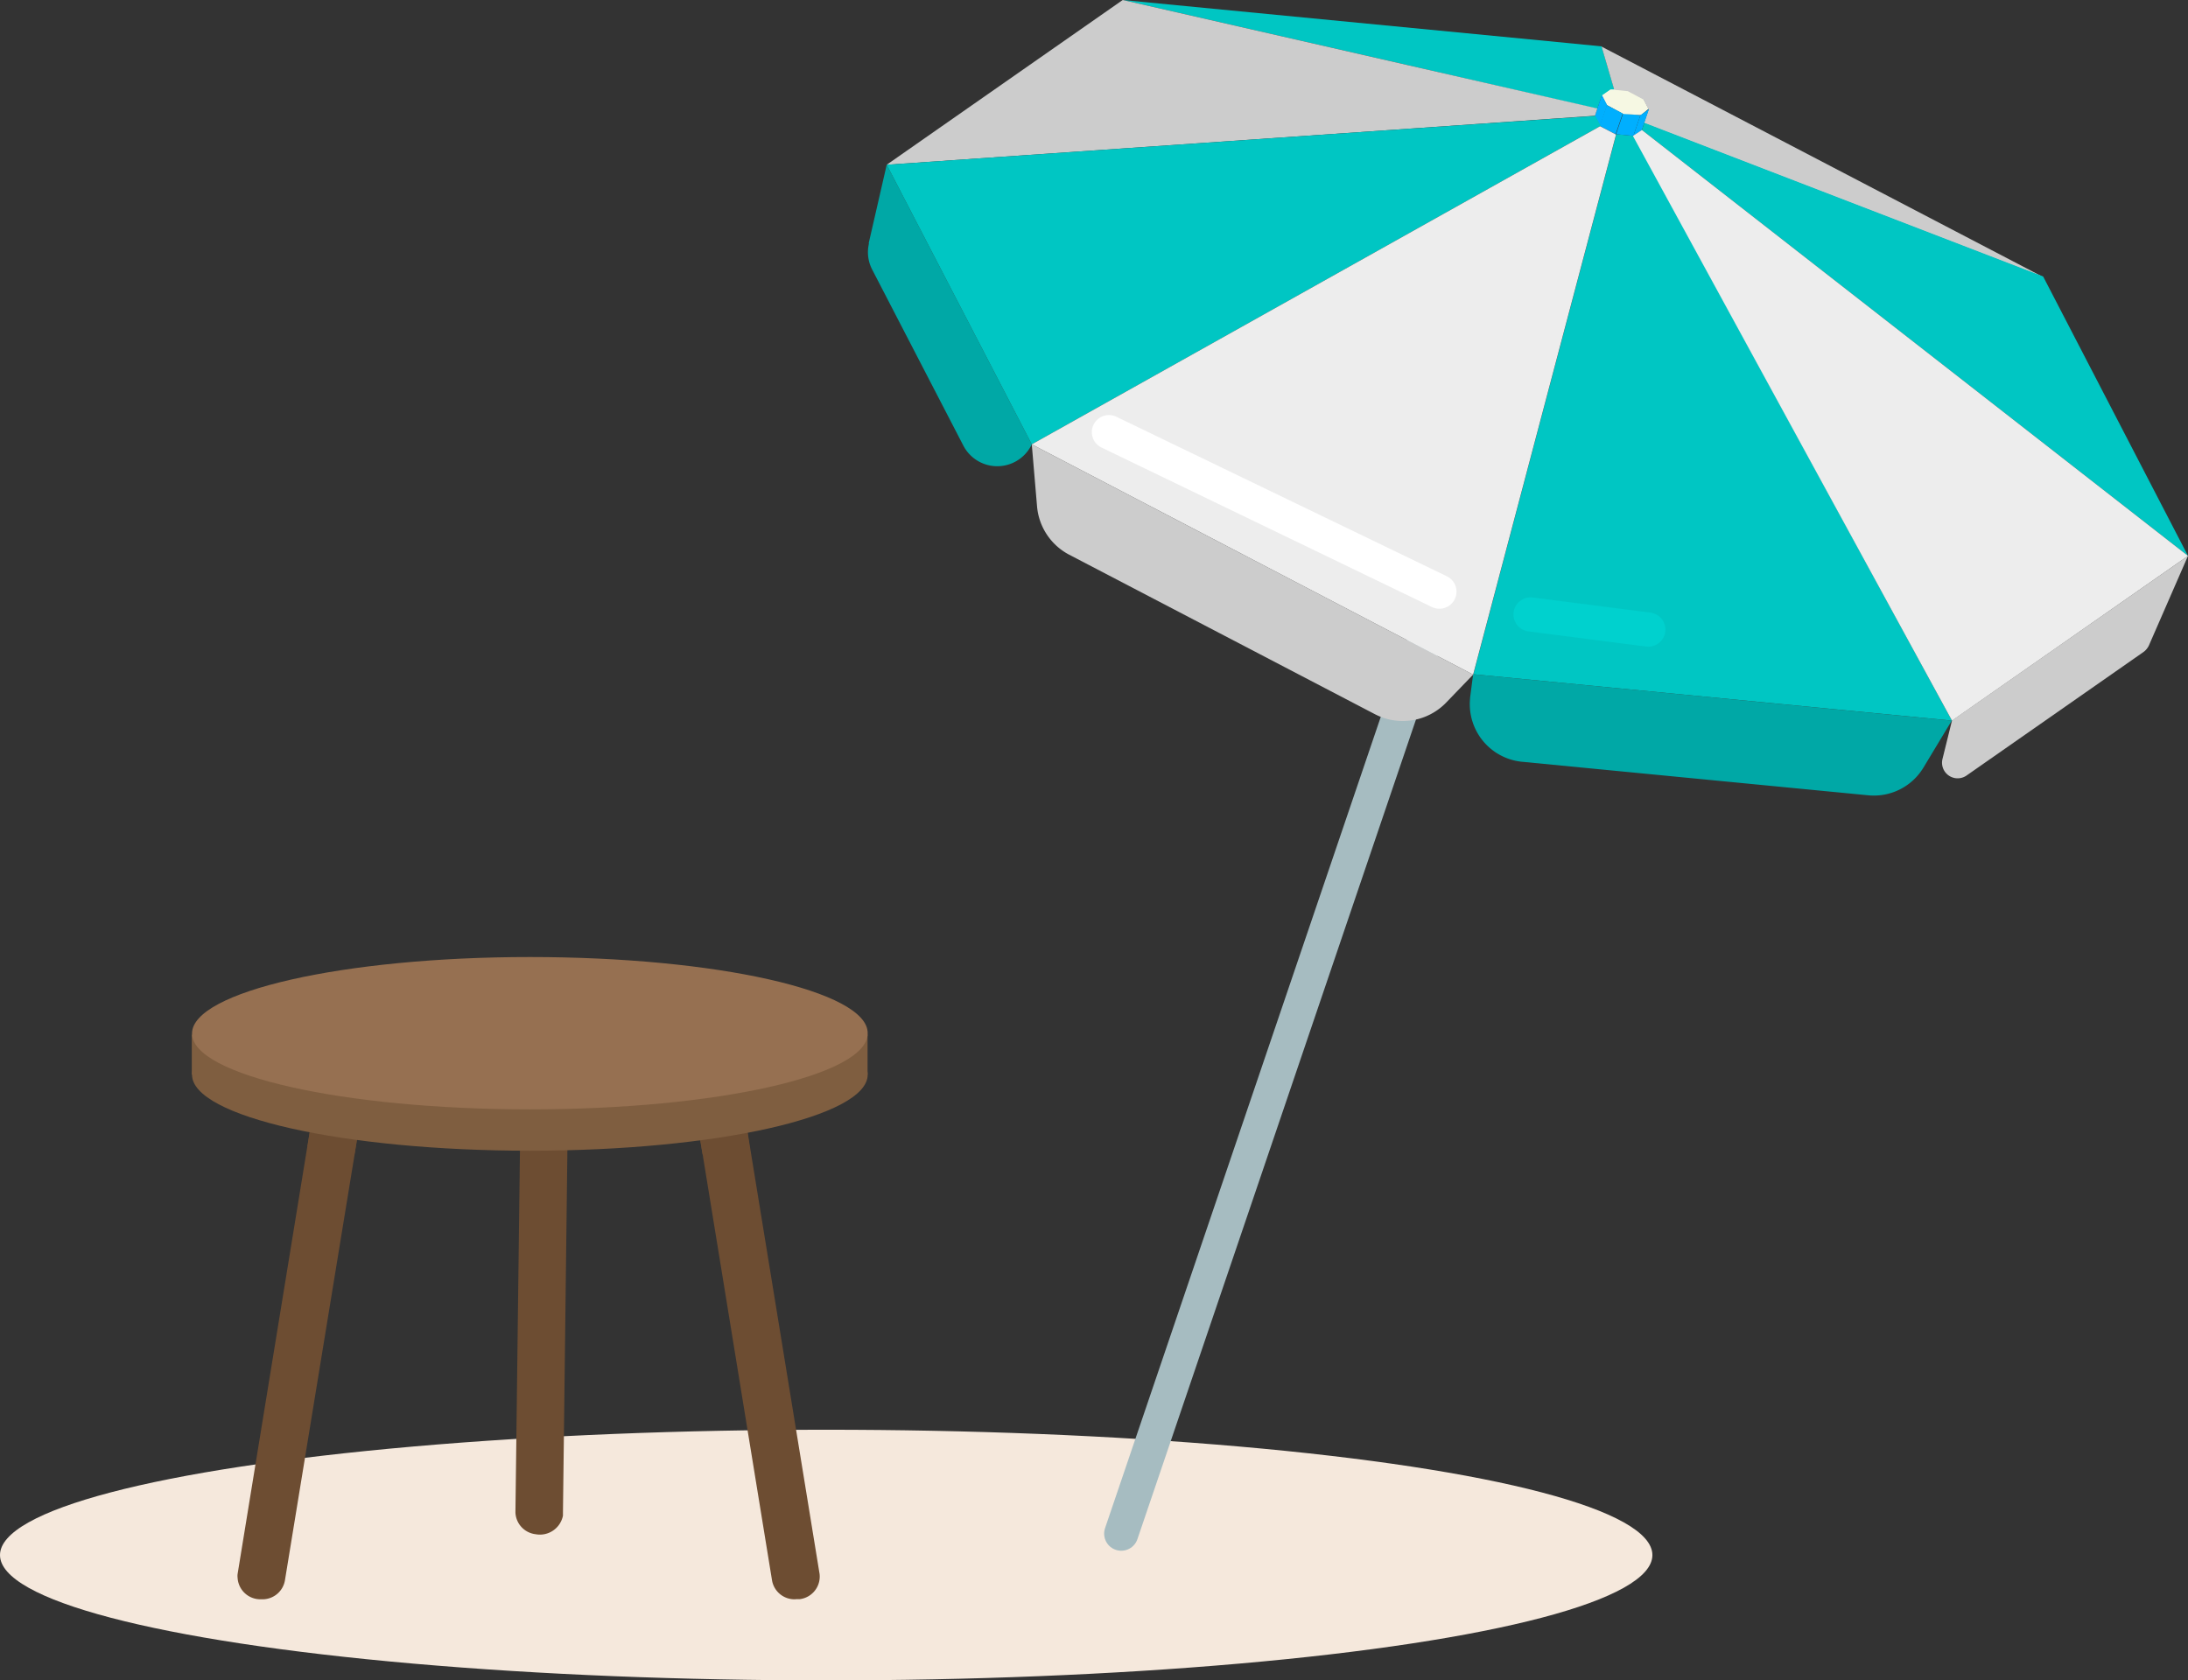
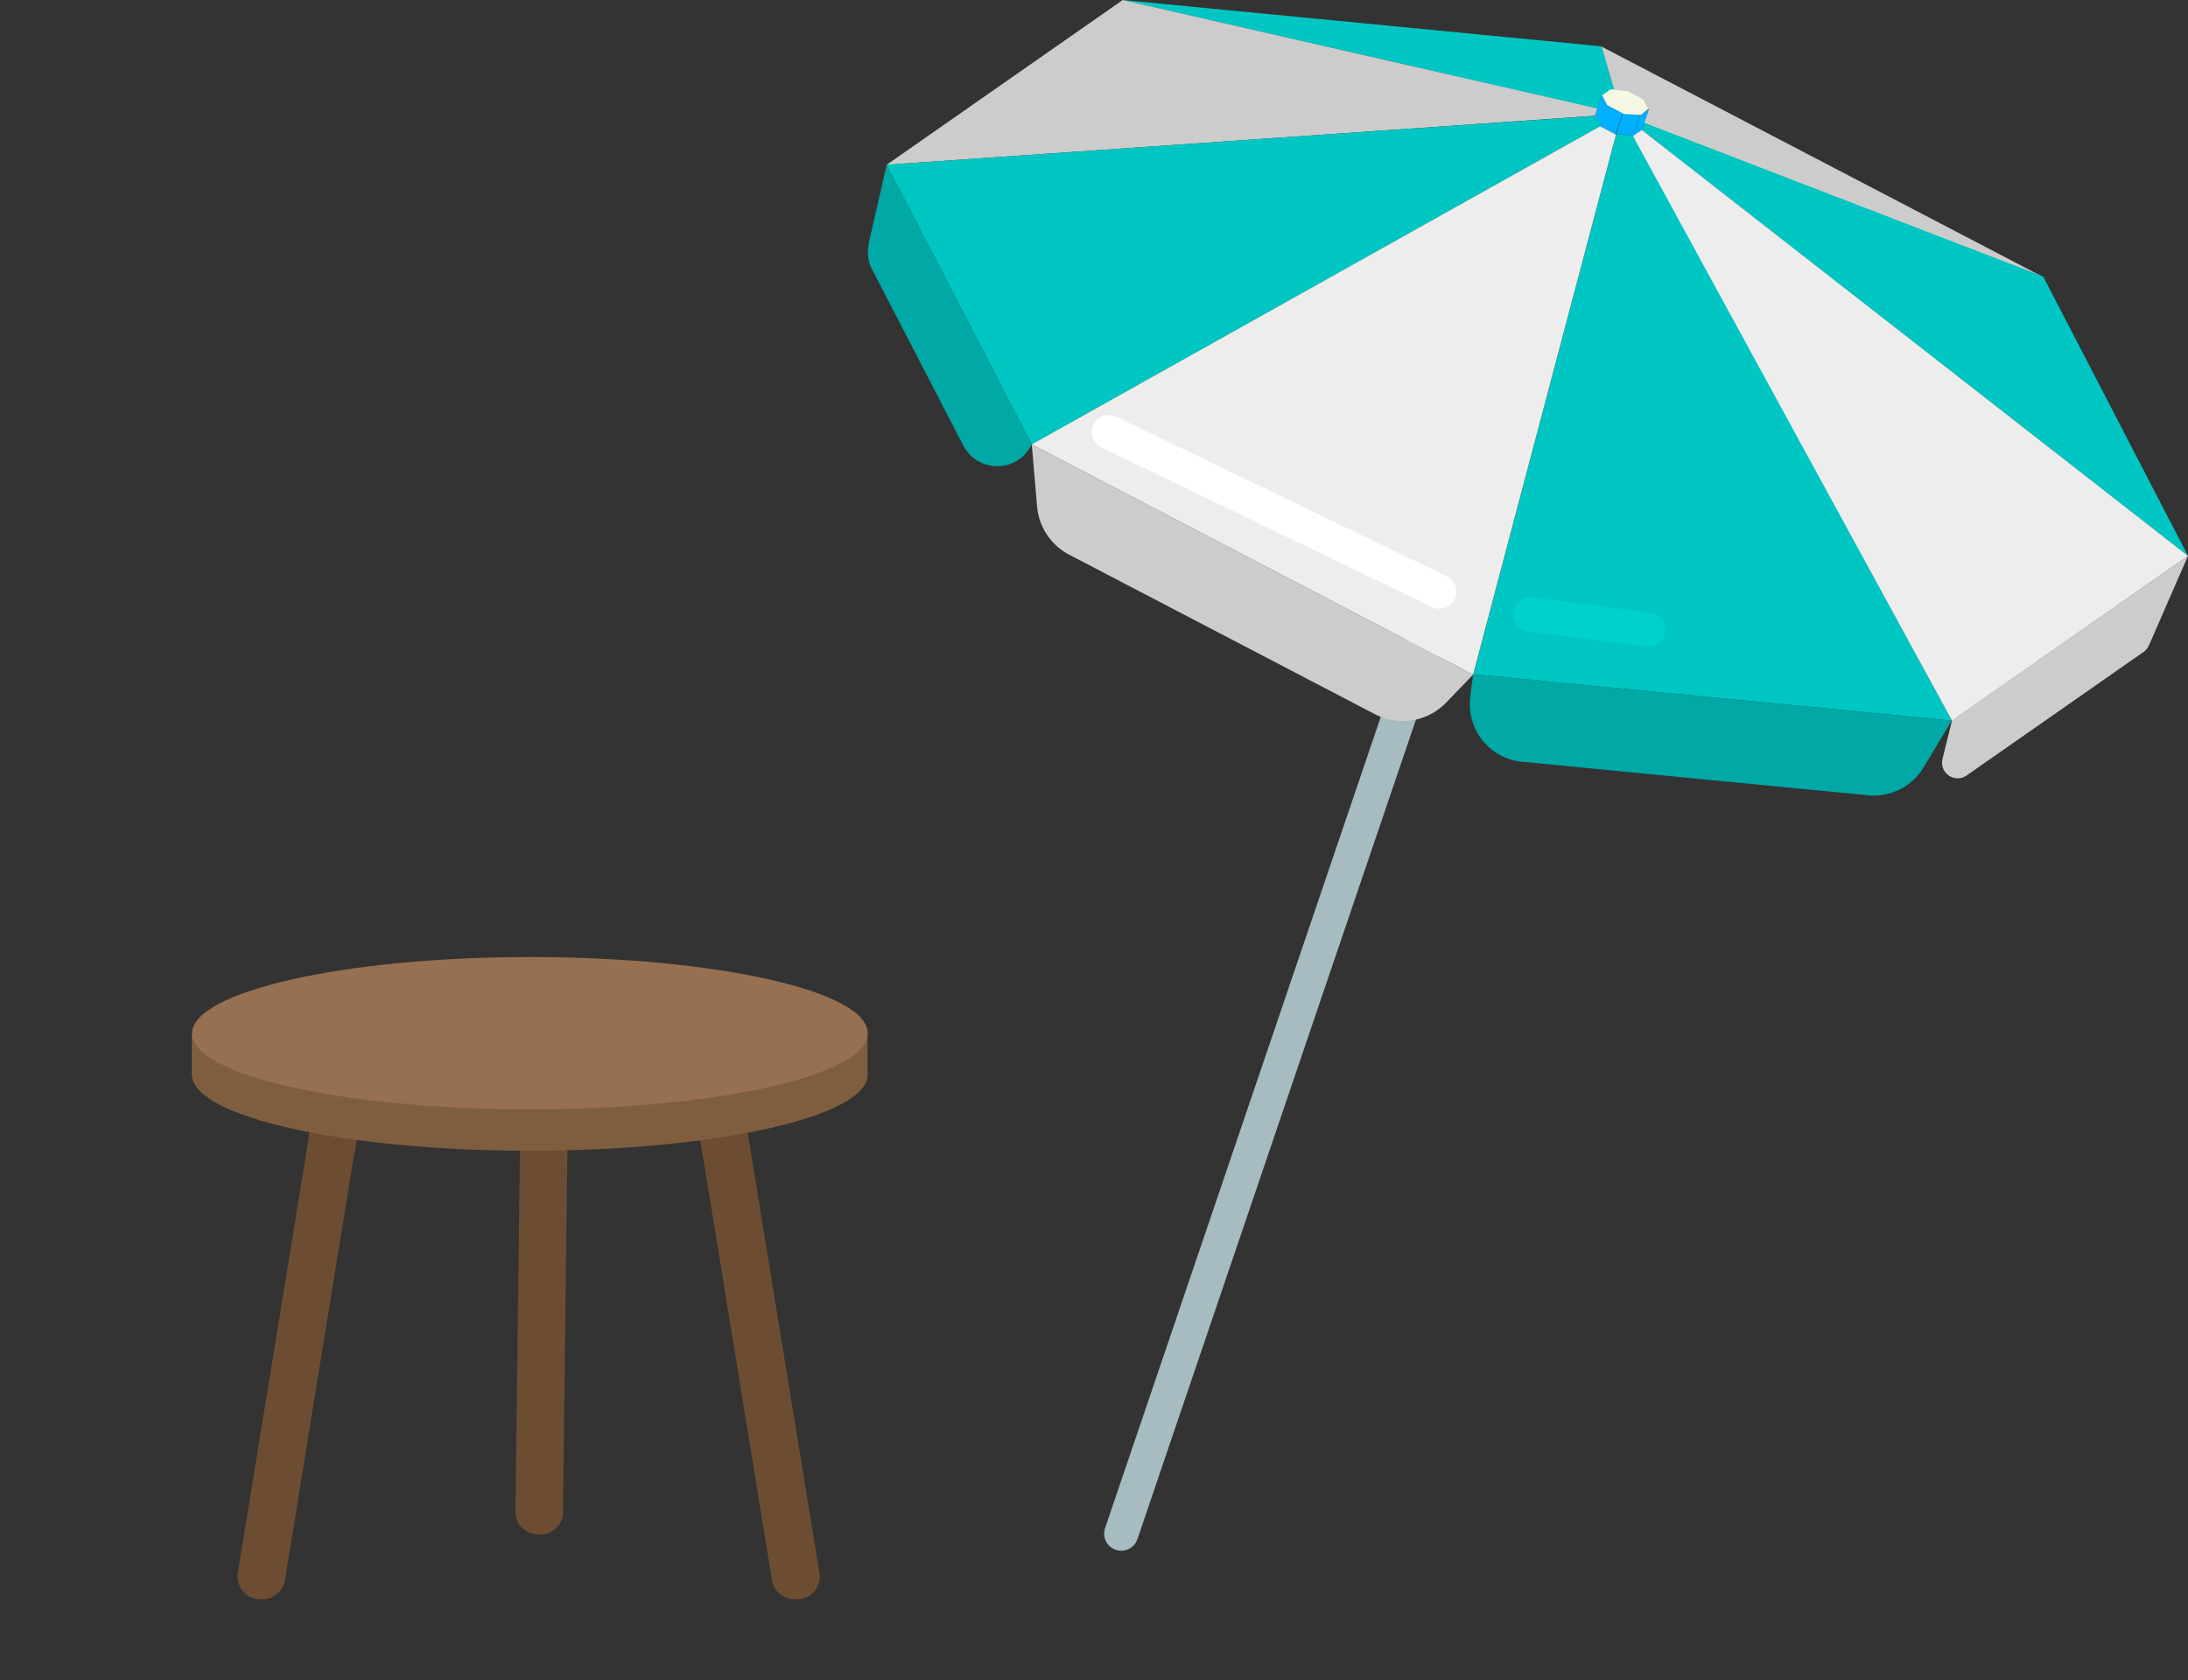
<svg xmlns="http://www.w3.org/2000/svg" viewBox="0 0 192 147.49">
  <rect x="0" y="0" width="192" height="147.49" fill="#333333" stroke="none" />
  <g id="Layer_2" data-name="Layer 2">
    <g id="Layer_1-2" data-name="Layer 1">
-       <ellipse id="Ellipse_212" data-name="Ellipse 212" cx="72.5" cy="136.49" rx="72.5" ry="11" style="fill:#f5e8dc" />
      <rect x="16.83" y="47.75" width="59.31" height="92.63" style="fill:none" />
      <rect x="16.83" y="47.75" width="59.31" height="92.63" style="fill:none" />
-       <path id="Path_16933" data-name="Path 16933" d="M31.47,98.86a1.53,1.53,0,0,1,0,.3l-.21,1.29L25,138.73a2,2,0,0,1-2.07,1.64,2,2,0,0,1-2.08-1.88,1.3,1.3,0,0,1,0-.34L27.1,99.82l.2-1.24a2,2,0,0,1,2.07-1.65,2,2,0,0,1,2.1,1.92" style="fill:#6d4d32" />
+       <path id="Path_16933" data-name="Path 16933" d="M31.47,98.86l-.21,1.29L25,138.73a2,2,0,0,1-2.07,1.64,2,2,0,0,1-2.08-1.88,1.3,1.3,0,0,1,0-.34L27.1,99.82l.2-1.24a2,2,0,0,1,2.07-1.65,2,2,0,0,1,2.1,1.92" style="fill:#6d4d32" />
      <path id="Path_16934" data-name="Path 16934" d="M69.82,140.37a2,2,0,0,1-2.07-1.64l-6.23-38.26-.22-1.32c0-.1,0-.2,0-.3a2,2,0,0,1,2.1-1.92,2,2,0,0,1,2.07,1.64l.21,1.29,6.24,38.29a2,2,0,0,1-1.74,2.21h-.33" style="fill:#6d4d32" />
      <path id="Path_16935" data-name="Path 16935" d="M47,134.66h0a2.06,2.06,0,0,0,2.4-1.63l0-.25.49-40a2,2,0,0,0-1.76-1.92,2,2,0,0,0-2.4,1.63,1,1,0,0,0,0,.25l-.5,40A2,2,0,0,0,47,134.66" style="fill:#6d4d32" />
      <path id="Path_16936" data-name="Path 16936" d="M31.33,99.65a1.51,1.51,0,0,1,0,.3l-.21,1.3q-2.21-.28-4.14-.63l.2-1.24a2.07,2.07,0,0,1,2.08-1.65,2,2,0,0,1,2.1,1.93" style="fill:#6d4d32" />
      <path id="Path_16937" data-name="Path 16937" d="M65.79,100.71c-1.29.22-2.67.43-4.14.6L61.43,100a1,1,0,0,1,0-.3,2,2,0,0,1,2.1-1.92,2.05,2.05,0,0,1,2.07,1.64Z" style="fill:#6d4d32" />
      <path id="Path_16938" data-name="Path 16938" d="M76.14,94.33C76.14,98,62.87,101,46.5,101s-29.65-3-29.65-6.67,13.27-6.66,29.65-6.66,29.64,3,29.64,6.66" style="fill:#7f5e40" />
      <rect id="Rectangle_1704" data-name="Rectangle 1704" x="16.83" y="90.81" width="59.3" height="3.51" style="fill:#7f5e40" />
      <path id="Path_16939" data-name="Path 16939" d="M76.14,90.71c0,3.68-13.27,6.66-29.64,6.66s-29.65-3-29.65-6.66S30.12,84,46.5,84s29.64,3,29.64,6.67" style="fill:#967051" />
      <rect x="76.14" width="115.86" height="136.11" style="fill:none" />
      <g id="Group_40474" data-name="Group 40474">
        <path id="Path_93082" data-name="Path 93082" d="M76.23,21.35l1.58-6.89L90.54,39a3.35,3.35,0,0,1-6,.12l-8-15.45a3.31,3.31,0,0,1-.29-2.29" style="fill:#00a8a6" />
        <line id="Line_263" data-name="Line 263" x1="139.18" y1="14.56" x2="98.39" y2="134.61" style="fill:none;stroke:#a6bcc1;stroke-linecap:round;stroke-linejoin:round;stroke-width:3px" />
        <path id="Path_93083" data-name="Path 93083" d="M129.27,59.18l42,4.07-2.49,4.13A5.08,5.08,0,0,1,164,69.81l-30.35-2.94A5.08,5.08,0,0,1,129,61.32v-.06Z" style="fill:#00a8a6" />
        <path id="Path_93084" data-name="Path 93084" d="M91,44.42,90.54,39l38.73,20.21-2.38,2.47a5.29,5.29,0,0,1-6.25,1l-26.83-14A5.3,5.3,0,0,1,91,44.42" style="fill:#ccc" />
        <path id="Path_93085" data-name="Path 93085" d="M171.29,63.25l-42-4.07,12.54-47.4,1.52.15Z" style="fill:#00c6c3" />
        <path id="Path_93086" data-name="Path 93086" d="M143.33,11.93l-1.52-.15.62-1.82,1.52.15Z" style="fill:#00affe" />
        <path id="Path_93087" data-name="Path 93087" d="M144,10.1,142.43,10,141,9.22l-.46-.88.75-.52.33,0,1.19.11,1.4.73.46.89Z" style="fill:#f6f8e3" />
        <path id="Path_93088" data-name="Path 93088" d="M141.65,7.85l-.33,0-.75.52-.4,1.18L123.63,5.74,98.52,0l37.32,3.61,4.7.46Z" style="fill:#00c6c3" />
        <path id="Path_93089" data-name="Path 93089" d="M142.84,8l-1.19-.12-1.11-3.79,38.72,20.21-35-13.49.41-1.2-.46-.88Z" style="fill:#ccc" />
        <path id="Path_93090" data-name="Path 93090" d="M144.7,9.58l-.41,1.2-.21.63-.75.52.62-1.82Z" style="fill:#00affe" />
        <path id="Path_93091" data-name="Path 93091" d="M140.17,9.52l.4-1.18.46.89-.62,1.82-.46-.88Z" style="fill:#00affe" />
        <path id="Path_93092" data-name="Path 93092" d="M144.08,11.41l.21-.63,35,13.49L192,48.79Z" style="fill:#00c6c3" />
        <path id="Path_93093" data-name="Path 93093" d="M141,9.23l1.4.73-.63,1.82-1.4-.73Z" style="fill:#00affe" />
        <path id="Path_93094" data-name="Path 93094" d="M140.17,9.52l-.21.64-16.09,1.12L77.81,14.46,98.52,0l25.11,5.74Z" style="fill:#ccc" />
        <path id="Path_93095" data-name="Path 93095" d="M192,48.79l-3.43,7.86a1.5,1.5,0,0,1-.48.58L172.58,68.06a1.37,1.37,0,0,1-2.12-1.46l.83-3.36Z" style="fill:#ccc" />
        <path id="Path_93096" data-name="Path 93096" d="M144.08,11.41,192,48.79,171.29,63.25l-28-51.32Z" style="fill:#ededed" />
        <path id="Path_93097" data-name="Path 93097" d="M90.54,39,77.81,14.46,140,10.17l.46.88Z" style="fill:#00c6c3" />
        <path id="Path_93098" data-name="Path 93098" d="M90.54,39l49.87-27.92,1.4.73-12.54,47.4Z" style="fill:#ededed" />
        <line id="Line_264" data-name="Line 264" x1="134.31" y1="53.93" x2="144.64" y2="55.26" style="fill:none;stroke:#00d1ce;stroke-linecap:round;stroke-linejoin:round;stroke-width:3px" />
        <line id="Line_265" data-name="Line 265" x1="97.31" y1="37.93" x2="126.31" y2="51.93" style="fill:none;stroke:#fff;stroke-linecap:round;stroke-linejoin:round;stroke-width:3px" />
      </g>
    </g>
  </g>
</svg>